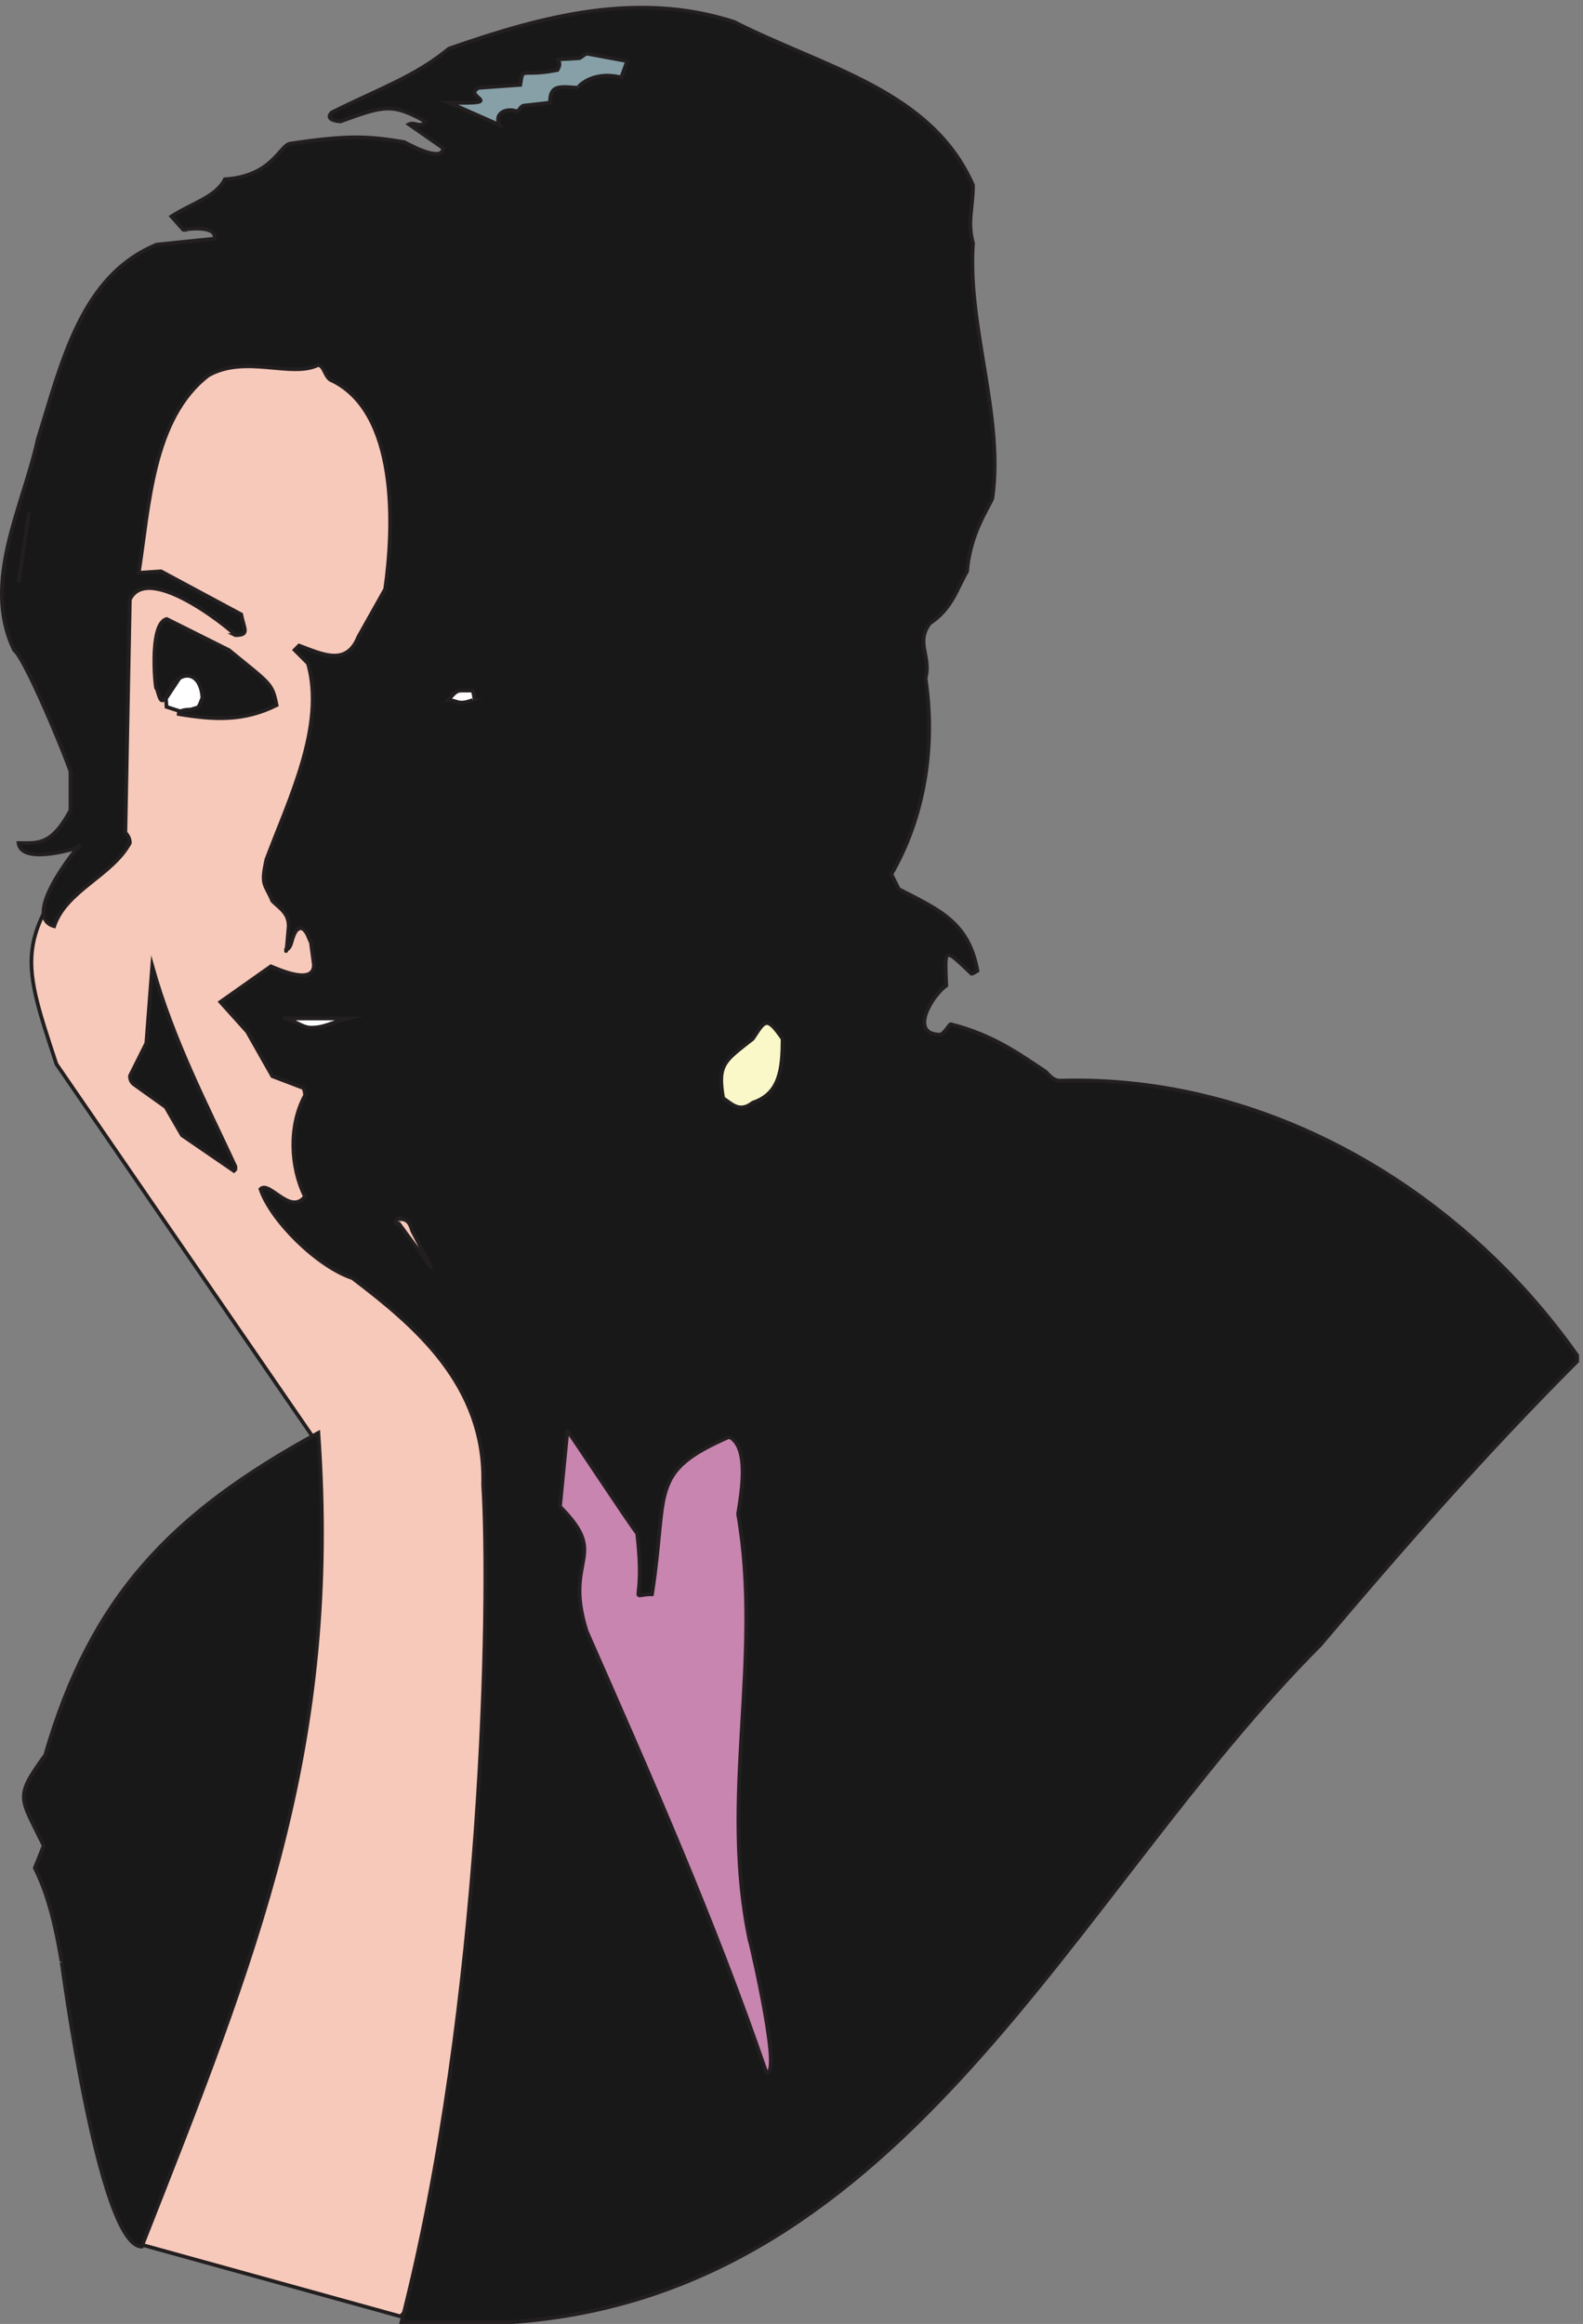
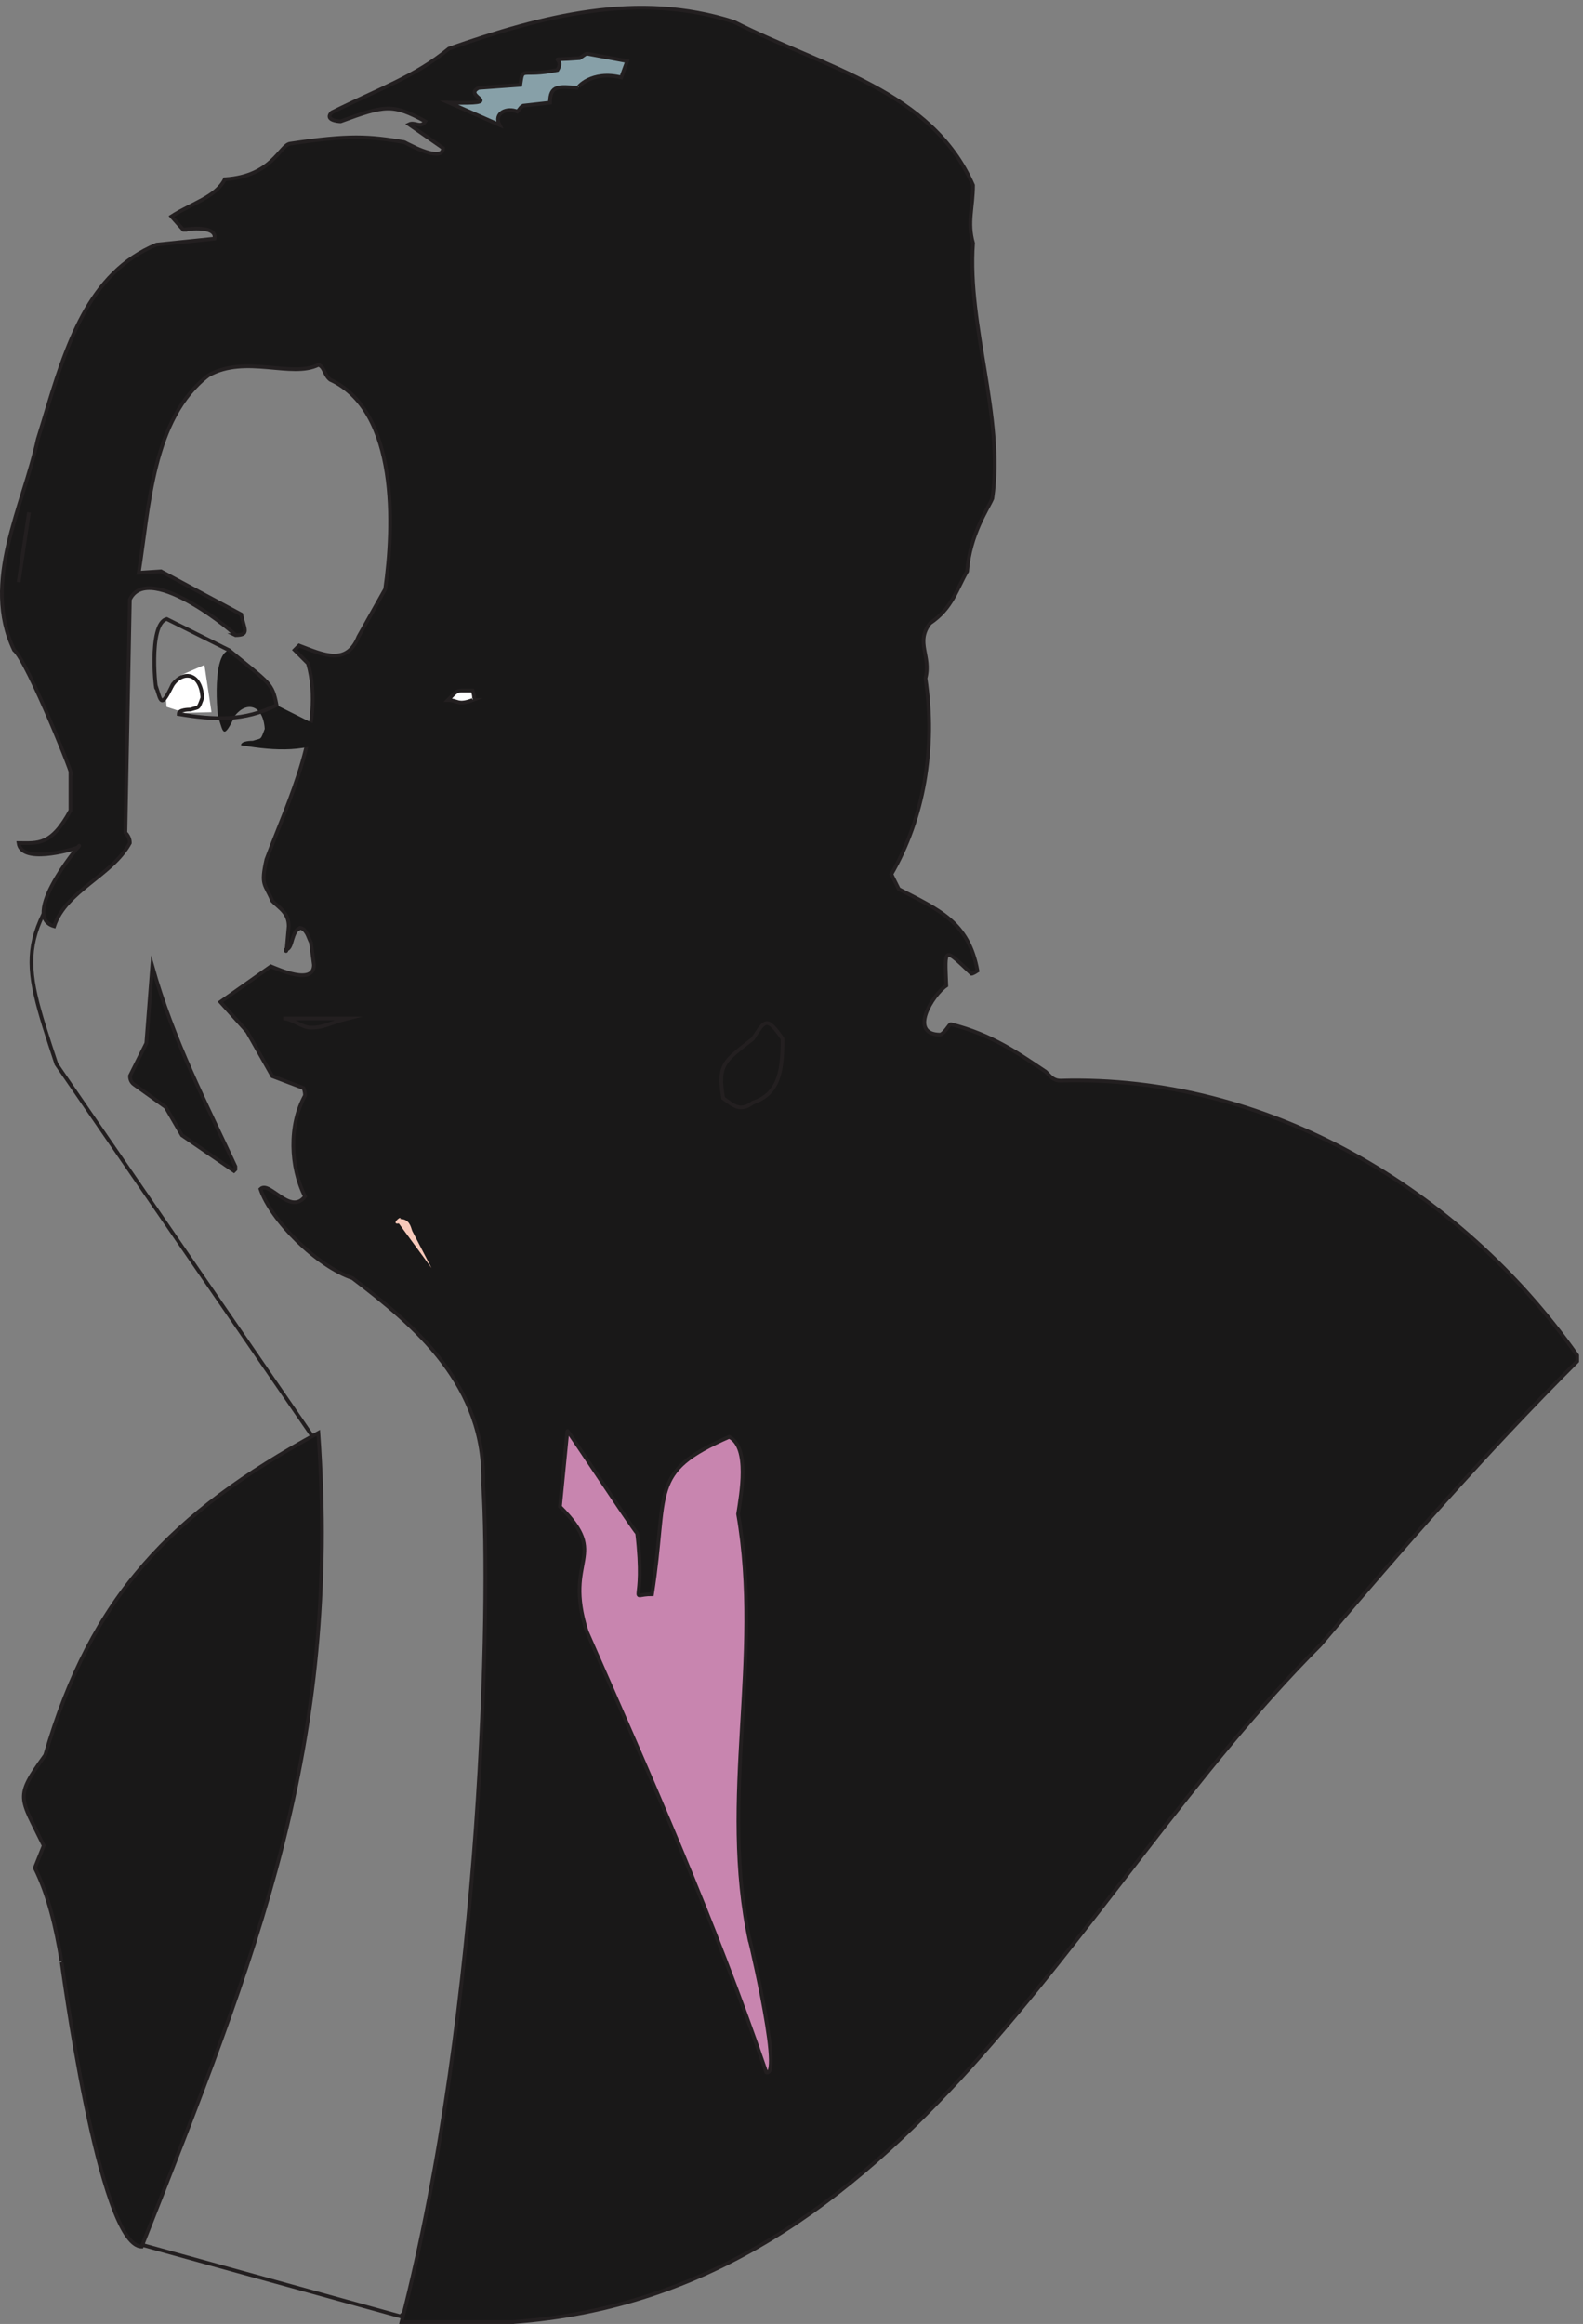
<svg xmlns="http://www.w3.org/2000/svg" xml:space="preserve" width="425.838" height="624.943">
  <rect width="100%" height="100%" fill="#808080" stroke="none" />
-   <path d="m1033.93 1933.08-7.6-1693.1L809.719 14.602 276.238 162.219v900.921l355.75 730.21-518.281 753.31c-75.121 227.13-85.059 256.07 100.559 481.44l-46.188 481.45 185.328 497.23 363.653 15.5 162.23-232.98-85.062-1196.17 239.703-660.05" style="fill:#f7c9ba;fill-opacity:1;fill-rule:evenodd;stroke:none" transform="matrix(.133 0 0 -.133 .054 624.856)" />
  <path d="m1033.93 1933.08-7.6-1693.1L809.719 14.602 276.238 162.219v900.921l355.75 730.21-518.281 753.31c-75.121 227.13-85.059 256.07 100.559 481.44l-46.188 481.45 185.328 497.23 363.653 15.5 162.23-232.98-85.062-1196.17z" style="fill:none;stroke:#231f20;stroke-width:7.5;stroke-linecap:butt;stroke-linejoin:miter;stroke-miterlimit:10;stroke-dasharray:none;stroke-opacity:1" transform="matrix(.133 0 0 -.133 .054 624.856)" />
  <path d="M1036.85 3.102C1835.51 60.148 2168.79 870.82 2670.2 1372.23c165.13 195.16 333.27 387.32 519.43 573.47v12.01c-237.2 336.28-627.52 567.47-1044.86 555.46-15.02 0-21.02 9.01-30.03 18.02-54.04 36.03-108.09 75.06-192.16 96.08-3 0-12.01-18.02-21.02-21.02-66.05 0-15.01 81.06 12.01 99.08-3 78.06-6 78.06 51.06 24.02 0 0 3 0 12 6-18.02 99.09-78.07 123.11-159.14 165.14l-15.01 30.03c66.06 114.09 90.08 255.21 69.06 396.32 12.01 45.04-21.02 72.06 9.01 111.09 45.03 30.03 54.04 69.06 75.06 105.09 6 75.06 42.03 126.1 51.04 147.12 24.02 165.15-51.04 348.29-39.02 516.43-12.02 42.04 0 72.06 0 117.11-84.08 192.14-300.25 237.18-483.41 330.27-195.16 63.04-387.32 12-576.474-54.06-69.047-57.03-141.109-81.05-237.187-129.1-15.012-15.02 12.007-18.02 18.007-18.02 90.082 33.03 105.09 36.03 171.141 0-9-15-21.008 0-33.019-6l69.05-48.04c0-33.03-84.062 15.02-78.062 12.02-72.059 12-111.09 15-231.188-3.02-21.019-3-36.031-66.05-132.109-72.05-18.012-36.03-66.051-48.04-108.09-75.07l24.02-27.02c-3 0 69.058 12.02 63.046-18l-117.089-12.02c-138.118-57.05-183.149-204.17-228.188-354.3l-12.012-39.03C46.04 3672.13-38.03 3522 28.027 3383.89c27.02-21.02 129.102-276.23 114.09-249.21v-75.06c-39.031-72.06-66.05-66.05-105.078-66.05 6-42.04 102.078-15.01 120.09-9.01 24.019 30.02-123.102-138.11-48.031-159.13 24.019 72.06 117.09 102.08 153.121 168.14 0 3 0 12.01-9.012 21.01l9.012 471.39c39.027 81.07 225.187-78.06 213.179-72.06 30.02 0 18.008 12.01 12.008 42.04l-162.14 87.07-45.028-3c21.008 132.11 27.02 312.27 141.11 399.34 75.058 42.02 168.14-6.02 222.191 21.02 12.008-3.02 12.008-21.02 24.02-30.04 138.109-63.05 129.097-297.24 111.089-423.35l-54.05-96.08c-24.02-60.05-72.059-36.03-120.102-18.01-3-3.01-3-3.01-9-9.01l27.02-27.02c36.031-126.11-39.028-276.23-84.067-396.33-12.011-54.04-3-48.04 12.008-84.07 15.012-15.01 33.031-24.02 33.031-51.04-6.011-66.06-3.011-48.04-9.011-48.04 18.011 0 12.011 27.02 27.019 42.03 6.012 0 0 6.01 12.012 0 9.008-9 9.008-15.01 15.008-27.02l6.011-45.04c0-42.03-72.058-9-87.07-3l-102.09-72.06 54.051-60.05 51.039-90.07 63.051-24.02s3-6.01 3-15.01c-33.02-60.05-30.02-144.12 0-204.17-30.02-39.03-72.059 33.03-90.07 15.01 21.019-63.05 114.089-156.13 186.148-180.15 126.113-96.08 270.23-216.18 264.223-417.34 15.007-237.2 0-1053.871-165.133-1693.398h225.174" style="fill:#191818;fill-opacity:1;fill-rule:evenodd;stroke:none" transform="matrix(.133 0 0 -.133 .054 624.856)" />
  <path d="M1036.85 3.102C1835.51 60.148 2168.79 870.82 2670.2 1372.23c165.13 195.16 333.27 387.32 519.43 573.47v12.01c-237.2 336.28-627.52 567.47-1044.86 555.46-15.02 0-21.02 9.01-30.03 18.02-54.04 36.03-108.09 75.06-192.16 96.08-3 0-12.01-18.02-21.02-21.02-66.05 0-15.01 81.06 12.01 99.08-3 78.06-6 78.06 51.06 24.02 0 0 3 0 12 6-18.02 99.09-78.07 123.11-159.14 165.14l-15.01 30.03c66.06 114.09 90.08 255.21 69.06 396.32 12.01 45.04-21.02 72.06 9.01 111.09 45.03 30.03 54.04 69.06 75.06 105.09 6 75.06 42.03 126.1 51.04 147.12 24.02 165.15-51.04 348.29-39.02 516.43-12.02 42.04 0 72.06 0 117.11-84.08 192.14-300.25 237.18-483.41 330.27-195.16 63.04-387.32 12-576.474-54.06-69.047-57.03-141.109-81.05-237.187-129.1-15.012-15.02 12.007-18.02 18.007-18.02 90.082 33.03 105.09 36.03 171.141 0-9-15-21.008 0-33.019-6l69.05-48.04c0-33.03-84.062 15.02-78.062 12.02-72.059 12-111.09 15-231.188-3.02-21.019-3-36.031-66.05-132.109-72.05-18.012-36.03-66.051-48.04-108.09-75.07l24.02-27.02c-3 0 69.058 12.02 63.046-18l-117.089-12.02c-138.118-57.05-183.149-204.17-228.188-354.3l-12.012-39.03C46.04 3672.13-38.03 3522 28.027 3383.89c27.02-21.02 129.102-276.23 114.09-249.21v-75.06c-39.031-72.06-66.05-66.05-105.078-66.05 6-42.04 102.078-15.01 120.09-9.01 24.019 30.02-123.102-138.11-48.031-159.13 24.019 72.06 117.09 102.08 153.121 168.14 0 3 0 12.01-9.012 21.01l9.012 471.39c39.027 81.07 225.187-78.06 213.179-72.06 30.02 0 18.008 12.01 12.008 42.04l-162.14 87.07-45.028-3c21.008 132.11 27.02 312.27 141.11 399.34 75.058 42.02 168.14-6.02 222.191 21.02 12.008-3.02 12.008-21.02 24.02-30.04 138.109-63.05 129.097-297.24 111.089-423.35l-54.05-96.08c-24.02-60.05-72.059-36.03-120.102-18.01-3-3.01-3-3.01-9-9.01l27.02-27.02c36.031-126.11-39.028-276.23-84.067-396.33-12.011-54.04-3-48.04 12.008-84.07 15.012-15.01 33.031-24.02 33.031-51.04-6.011-66.06-3.011-48.04-9.011-48.04 18.011 0 12.011 27.02 27.019 42.03 6.012 0 0 6.01 12.012 0 9.008-9 9.008-15.01 15.008-27.02l6.011-45.04c0-42.03-72.058-9-87.07-3l-102.09-72.06 54.051-60.05 51.039-90.07 63.051-24.02s3-6.01 3-15.01c-33.02-60.05-30.02-144.12 0-204.17-30.02-39.03-72.059 33.03-90.07 15.01 21.019-63.05 114.089-156.13 186.148-180.15 126.113-96.08 270.23-216.18 264.223-417.34 15.007-237.2 0-1053.871-165.133-1693.398h225.174z" style="fill:none;stroke:#231f20;stroke-width:7.5;stroke-linecap:butt;stroke-linejoin:miter;stroke-miterlimit:10;stroke-dasharray:none;stroke-opacity:1" transform="matrix(.133 0 0 -.133 .054 624.856)" />
  <path d="M286.207 155.738C520.406 750.23 688.539 1164.57 643.508 1801.1c-297.25-162.14-459.379-330.27-552.461-651.54-63.05-87.07-51.04-84.07-3-183.15l-18.02-45.039c27.032-54.043 42.039-117.09 54.051-189.152 0 3 75.059-576.481 162.129-576.481" style="fill:#191818;fill-opacity:1;fill-rule:evenodd;stroke:none" transform="matrix(.133 0 0 -.133 .054 624.856)" />
  <path d="M286.207 155.738C520.406 750.23 688.539 1164.57 643.508 1801.1c-297.25-162.14-459.379-330.27-552.461-651.54-63.05-87.07-51.04-84.07-3-183.15l-18.02-45.039c27.032-54.043 42.039-117.09 54.051-189.152 0 3 75.059-576.481 162.129-576.481z" style="fill:none;stroke:#231f20;stroke-width:7.5;stroke-linecap:butt;stroke-linejoin:miter;stroke-miterlimit:10;stroke-dasharray:none;stroke-opacity:1" transform="matrix(.133 0 0 -.133 .054 624.856)" />
  <path d="M1516.53 772.172c-63.06 291.238 27.02 570.468-24.02 864.708 6 39.03 24.02 135.12-18.02 156.12-165.14-72.05-123.1-108.09-156.13-318.25-51.04 0-12.01-30.02-30.02 123.09-15.02 18.02-141.12 210.18-141.12 207.18l-15.01-153.13c102.08-102.09 6-102.09 54.04-252.21 132.11-300.25 258.22-585.477 363.3-891.731 36.03-12.008-48.04 330.266-33.02 264.223" style="fill:#c885af;fill-opacity:1;fill-rule:evenodd;stroke:none" transform="matrix(.133 0 0 -.133 .054 624.856)" />
  <path d="M1516.53 772.172c-63.06 291.238 27.02 570.468-24.02 864.708 6 39.03 24.02 135.12-18.02 156.12-165.14-72.05-123.1-108.09-156.13-318.25-51.04 0-12.01-30.02-30.02 123.09-15.02 18.02-141.12 210.18-141.12 207.18l-15.01-153.13c102.08-102.09 6-102.09 54.04-252.21 132.11-300.25 258.22-585.477 363.3-891.731 36.03-12.008-48.04 330.266-33.02 264.223z" style="fill:none;stroke:#231f20;stroke-width:7.5;stroke-linecap:butt;stroke-linejoin:miter;stroke-miterlimit:10;stroke-dasharray:none;stroke-opacity:1" transform="matrix(.133 0 0 -.133 .054 624.856)" />
  <path d="m872.398 2134.31-39.031 75.06c-3 9.01-6.012 24.02-24.019 24.02 3 9.01-21.02-12.01-3-9.01l66.05-90.07" style="fill:#f7c9ba;fill-opacity:1;fill-rule:evenodd;stroke:none" transform="matrix(.133 0 0 -.133 .054 624.856)" />
-   <path d="m872.398 2134.31-39.031 75.06c-3 9.01-6.012 24.02-24.019 24.02 3 9.01-21.02-12.01-3-9.01z" style="fill:none;stroke:#231f20;stroke-width:7.5;stroke-linecap:butt;stroke-linejoin:miter;stroke-miterlimit:10;stroke-dasharray:none;stroke-opacity:1" transform="matrix(.133 0 0 -.133 .054 624.856)" />
  <path d="M475.676 2333.74v6c-57.047 123.11-126.098 255.22-168.141 405.34l-12.008-156.13-33.031-66.05c0-3.01 0-12.01 9.012-18.02l63.051-45.04 33.027-57.04 105.09-72.06 3 3" style="fill:#191818;fill-opacity:1;fill-rule:evenodd;stroke:none" transform="matrix(.133 0 0 -.133 .054 624.856)" />
  <path d="M475.676 2333.74v6c-57.047 123.11-126.098 255.22-168.141 405.34l-12.008-156.13-33.031-66.05c0-3.01 0-12.01 9.012-18.02l63.051-45.04 33.027-57.04 105.09-72.06z" style="fill:none;stroke:#231f20;stroke-width:7.5;stroke-linecap:butt;stroke-linejoin:miter;stroke-miterlimit:10;stroke-dasharray:none;stroke-opacity:1" transform="matrix(.133 0 0 -.133 .054 624.856)" />
-   <path d="M1522.33 2468.75c54.05 18.02 60.05 66.05 60.05 129.11-33.02 48.03-36.03 36.02-60.05 0-57.04-45.04-72.05-51.04-60.04-120.11 18.01-12 33.02-30.02 60.04-9" style="fill:#faf7c8;fill-opacity:1;fill-rule:evenodd;stroke:none" transform="matrix(.133 0 0 -.133 .054 624.856)" />
  <path d="M1522.33 2468.75c54.05 18.02 60.05 66.05 60.05 129.11-33.02 48.03-36.03 36.02-60.05 0-57.04-45.04-72.05-51.04-60.04-120.11 18.01-12 33.02-30.02 60.04-9z" style="fill:none;stroke:#231f20;stroke-width:7.5;stroke-linecap:butt;stroke-linejoin:miter;stroke-miterlimit:10;stroke-dasharray:none;stroke-opacity:1" transform="matrix(.133 0 0 -.133 .054 624.856)" />
-   <path d="M628.316 2620.3c27.95 0 37.27 9.32 74.532 18.63h-130.43c18.629 0 37.27-18.63 55.898-18.63" style="fill:#fff;fill-opacity:1;fill-rule:evenodd;stroke:none" transform="matrix(.133 0 0 -.133 .054 624.856)" />
  <path d="M628.316 2620.3c27.95 0 37.27 9.32 74.532 18.63h-130.43c18.629 0 37.27-18.63 55.898-18.63z" style="fill:none;stroke:#231f20;stroke-width:7.5;stroke-linecap:butt;stroke-linejoin:miter;stroke-miterlimit:10;stroke-dasharray:none;stroke-opacity:1" transform="matrix(.133 0 0 -.133 .054 624.856)" />
  <path d="M955.578 3282.7c3.828 0 3.828 7.66 0 19.16h-22.98c-11.5 0-15.332-7.67-26.821-19.16 19.149 0 19.149-11.49 49.801 0" style="fill:#fff;fill-opacity:1;fill-rule:evenodd;stroke:none" transform="matrix(.133 0 0 -.133 .054 624.856)" />
  <path d="M955.578 3282.7c3.828 0 3.828 7.66 0 19.16h-22.98c-11.5 0-15.332-7.67-26.821-19.16 19.149 0 19.149-11.49 49.801 0z" style="fill:none;stroke:#231f20;stroke-width:7.5;stroke-linecap:butt;stroke-linejoin:miter;stroke-miterlimit:10;stroke-dasharray:none;stroke-opacity:1" transform="matrix(.133 0 0 -.133 .054 624.856)" />
  <path d="m37.2 3521.02 21.019 141.12-21.02-141.12" style="fill:#fff;fill-opacity:1;fill-rule:evenodd;stroke:none" transform="matrix(.133 0 0 -.133 .054 624.856)" />
  <path d="m37.2 3521.02 21.019 141.12z" style="fill:none;stroke:#231f20;stroke-width:7.5;stroke-linecap:butt;stroke-linejoin:miter;stroke-miterlimit:10;stroke-dasharray:none;stroke-opacity:1" transform="matrix(.133 0 0 -.133 .054 624.856)" />
  <path d="M1009.92 4445.5c-12.014 24.02 15.01 36.03 36.03 27.02 6 6.01 6 9.01 12.01 12.01l54.04 6.01c0 36.03 18.02 33.02 57.05 30.02-3 0 27.02 36.03 87.07 21.02l12.01 33.03-81.06 15.01c-3.01 0-6.01-3-15.02-9.01-78.06-6-27.02 6.01-45.03-24.02-75.07-15.01-69.06 9.01-75.07-30.02l-84.063-6.01c-36.032-18.01 63.053-33.03-60.051-30.02l102.084-45.04" style="fill:#87a0a8;fill-opacity:1;fill-rule:evenodd;stroke:none" transform="matrix(.133 0 0 -.133 .054 624.856)" />
  <path d="M1009.92 4445.5c-12.014 24.02 15.01 36.03 36.03 27.02 6 6.01 6 9.01 12.01 12.01l54.04 6.01c0 36.03 18.02 33.02 57.05 30.02-3 0 27.02 36.03 87.07 21.02l12.01 33.03-81.06 15.01c-3.01 0-6.01-3-15.02-9.01-78.06-6-27.02 6.01-45.03-24.02-75.07-15.01-69.06 9.01-75.07-30.02l-84.063-6.01c-36.032-18.01 63.053-33.03-60.051-30.02z" style="fill:none;stroke:#231f20;stroke-width:7.5;stroke-linecap:butt;stroke-linejoin:miter;stroke-miterlimit:10;stroke-dasharray:none;stroke-opacity:1" transform="matrix(.133 0 0 -.133 .054 624.856)" />
  <path d="m335.277 3285.58 1.168-16.66 37.121-11.99 53.789 1.17-14.32 95.59-45.898-19.88-31.86-48.23" style="fill:#fff;fill-opacity:1;fill-rule:evenodd;stroke:none" transform="matrix(.133 0 0 -.133 .054 624.856)" />
-   <path d="m335.277 3285.58 1.168-16.66 37.121-11.99 53.789 1.17-14.32 95.59-45.898-19.88z" style="fill:none;stroke:#231f20;stroke-width:7.5;stroke-linecap:butt;stroke-linejoin:miter;stroke-miterlimit:10;stroke-dasharray:none;stroke-opacity:1" transform="matrix(.133 0 0 -.133 .054 624.856)" />
-   <path d="M559.066 3272.4c-9 45.04-12.007 42.04-96.078 111.1l-126.101 63.05c-39.028-9.01-21.02-159.13-21.02-138.12 9.012-27.02 9.012-45.03 33.031 6.01 24.02 30.02 57.051 21.02 60.051-27.02-9.011-24.02-6-18.02-24.023-24.02-3 0-24.02 0-24.02-9.01 72.063-12.01 132.114-15.01 198.16 18.01" style="fill:#191818;fill-opacity:1;fill-rule:evenodd;stroke:none" transform="matrix(.133 0 0 -.133 .054 624.856)" />
+   <path d="M559.066 3272.4c-9 45.04-12.007 42.04-96.078 111.1c-39.028-9.01-21.02-159.13-21.02-138.12 9.012-27.02 9.012-45.03 33.031 6.01 24.02 30.02 57.051 21.02 60.051-27.02-9.011-24.02-6-18.02-24.023-24.02-3 0-24.02 0-24.02-9.01 72.063-12.01 132.114-15.01 198.16 18.01" style="fill:#191818;fill-opacity:1;fill-rule:evenodd;stroke:none" transform="matrix(.133 0 0 -.133 .054 624.856)" />
  <path d="M559.066 3272.4c-9 45.04-12.007 42.04-96.078 111.1l-126.101 63.05c-39.028-9.01-21.02-159.13-21.02-138.12 9.012-27.02 9.012-45.03 33.031 6.01 24.02 30.02 57.051 21.02 60.051-27.02-9.011-24.02-6-18.02-24.023-24.02-3 0-24.02 0-24.02-9.01 72.063-12.01 132.114-15.01 198.16 18.01z" style="fill:none;stroke:#231f20;stroke-width:7.5;stroke-linecap:butt;stroke-linejoin:miter;stroke-miterlimit:10;stroke-dasharray:none;stroke-opacity:1" transform="matrix(.133 0 0 -.133 .054 624.856)" />
</svg>